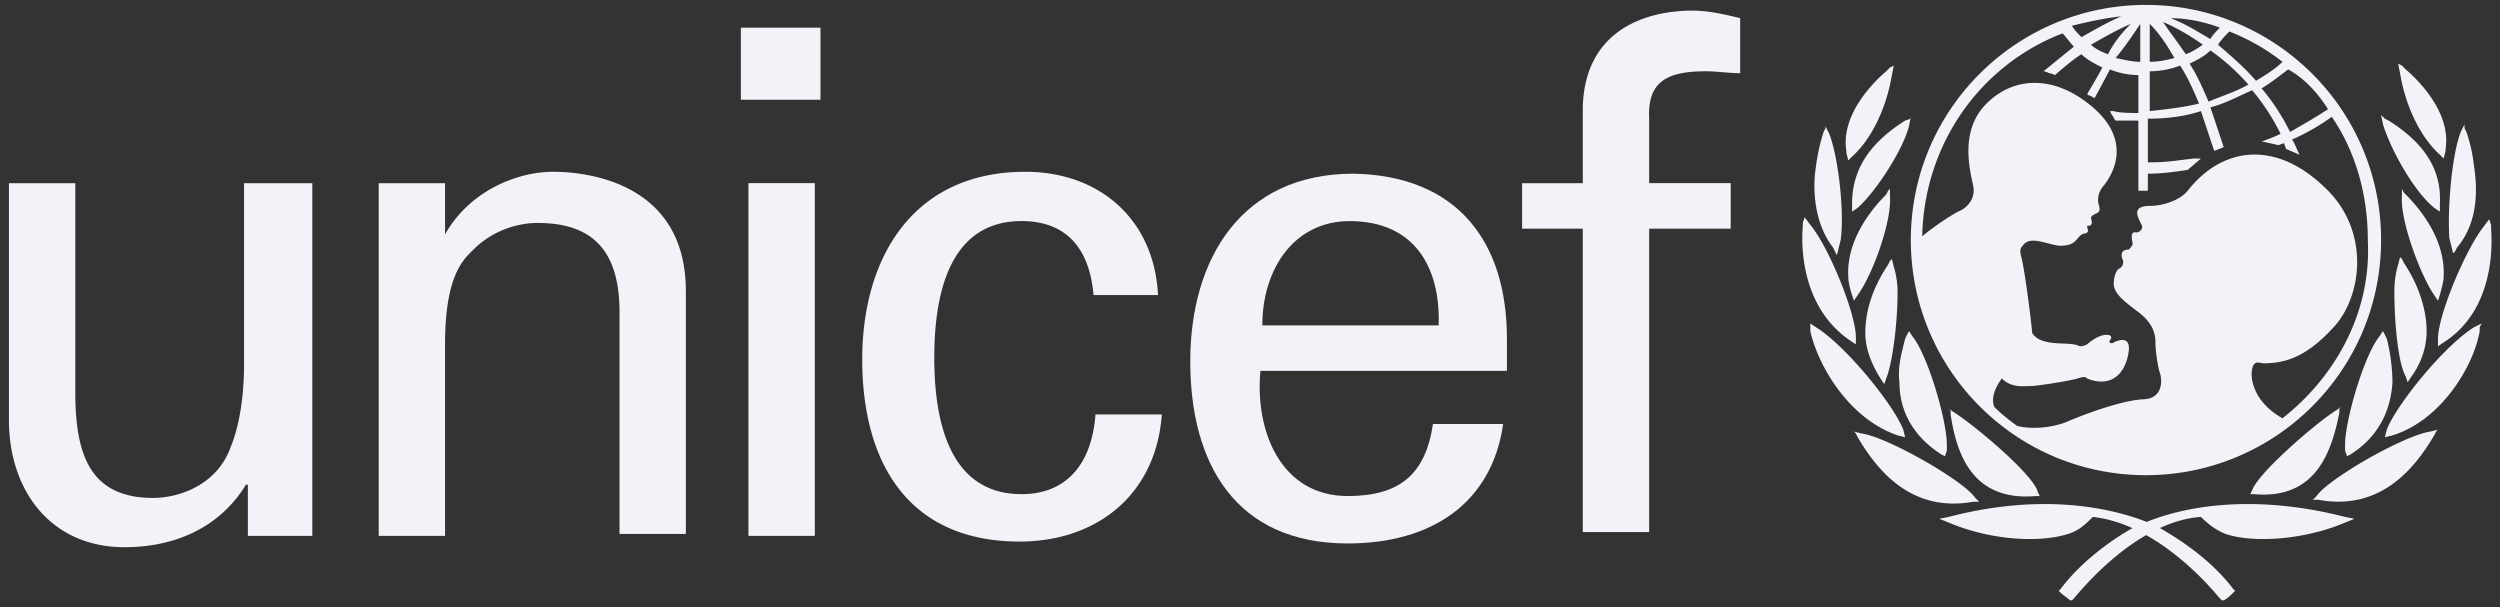
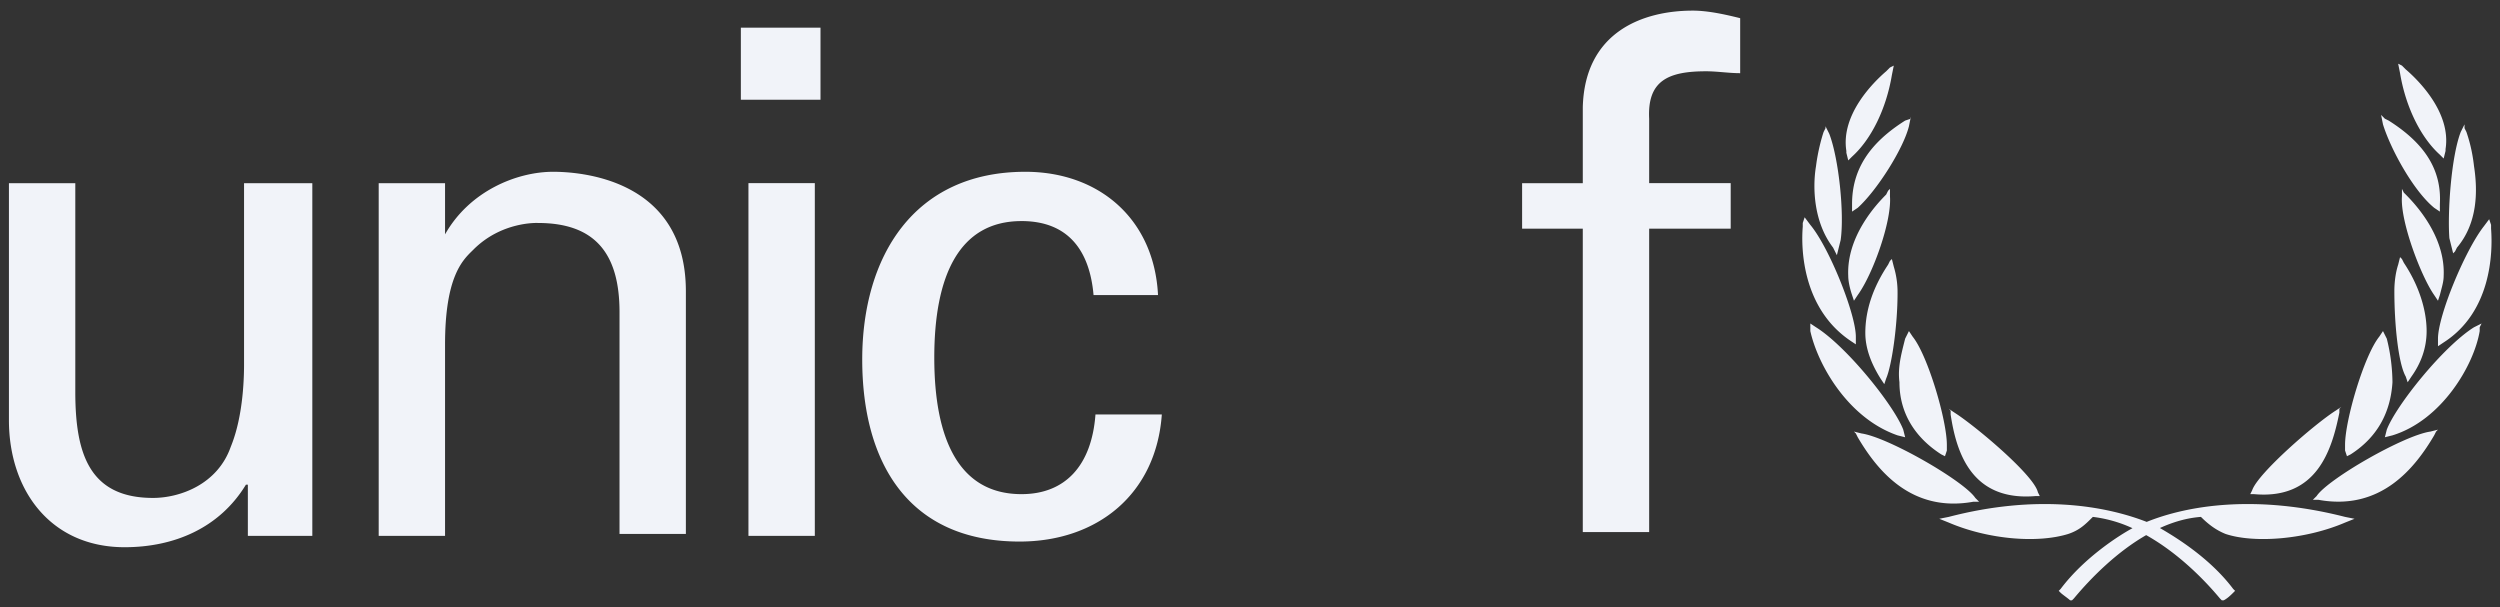
<svg xmlns="http://www.w3.org/2000/svg" fill="none" viewBox="0 0 140 34">
  <rect x="0" y="0" width="140" height="34" fill="#333333" stroke="none" />
-   <path fill="#F1F3F9" fill-rule="evenodd" d="M120.174.275c-7.221 0-13.168 5.84-13.168 13.168 0 7.22 5.841 13.167 13.168 13.167 7.221 0 13.167-5.84 13.167-13.167S127.395.275 120.174.275Zm10.194 5.84c-.637.425-1.381.85-2.124 1.275a12.075 12.075 0 0 0-1.593-2.442c.429-.258.858-.584 1.23-.868l.257-.194c.956.53 1.699 1.38 2.23 2.23Zm-5.522-4.353c1.062.425 2.018.956 2.973 1.699-.424.425-.955.743-1.486 1.062-.637-.743-1.381-1.38-2.124-2.018.212-.318.425-.53.637-.743Zm1.062 2.973c-.496.283-.991.472-1.487.661-.247.094-.495.189-.743.295-.319-.743-.637-1.487-1.062-2.124.425-.212.85-.425 1.168-.743a11.91 11.91 0 0 1 2.124 1.911Zm-2.124-2.548c-.158-.09-.312-.181-.463-.27-.561-.331-1.098-.648-1.767-.898.956 0 1.912.212 2.761.53-.212.213-.425.425-.531.638Zm-.425.318c-.318.213-.637.425-.955.531-.213-.318-.425-.61-.637-.902a26.571 26.571 0 0 1-.638-.903c.744.319 1.487.743 2.23 1.274Zm-2.973-1.168c.531.531.956 1.168 1.381 1.912-.425.106-.85.212-1.381.212V1.337Zm0 2.655a4.81 4.81 0 0 0 1.699-.319c.425.638.743 1.38 1.062 2.124-.849.213-1.805.319-2.761.425v-2.23Zm-.531-2.655v2.124c-.352 0-.704-.073-1.116-.158a35.282 35.282 0 0 0-.264-.054c.531-.637.955-1.275 1.38-1.912Zm-1.805 1.7c-.319-.107-.743-.32-.956-.532.744-.424 1.487-.85 2.23-1.168-.531.531-.955 1.062-1.274 1.7Zm.743-2.124c-.743.318-1.486.743-2.23 1.168-.212-.213-.424-.425-.531-.638.85-.212 1.806-.424 2.761-.53Zm9.026 22.511c-1.699-.955-1.805-2.336-1.699-2.76.084-.418.298-.376.489-.339a.82.82 0 0 0 .148.02c1.168 0 2.337-.319 3.823-1.912 1.699-1.698 2.23-5.521-.425-7.964-2.76-2.654-5.734-2.23-7.645.213-.425.53-1.381.85-2.124.85-.988 0-.699.574-.519.931.052.104.094.189.094.236 0 .213-.212.319-.318.319-.347-.087-.269.323-.229.533a.755.755 0 0 1 .016.104c0 .106-.212.319-.212.319-.531 0-.425.424-.318.637 0 .106 0 .318-.213.425-.212.106-.318.53-.318.849 0 .531.531.956 1.38 1.593.85.637.956 1.274.956 1.699 0 .425.106 1.168.212 1.593.212.53.212 1.593-.956 1.593-1.486.106-4.035 1.168-4.247 1.274-.85.318-1.912.424-2.761.212-.425-.318-.85-.637-1.274-1.062-.213-.53.106-1.168.424-1.593.459.46.998.442 1.41.43.064-.003.126-.005.183-.005.425 0 2.336-.318 2.655-.425.319-.106.425-.106.531 0 .743.319 1.805.319 2.23-1.061.425-1.487-.531-1.062-.743-.956-.107.106-.319 0-.213-.106.213-.319-.106-.319-.212-.319-.425 0-.956.425-1.062.531-.212.106-.319.106-.425.106-.198-.119-.546-.134-.931-.15-.643-.029-1.391-.062-1.724-.593 0-.213-.424-3.717-.637-4.354 0-.023-.005-.05-.01-.082-.021-.115-.05-.282.117-.449.288-.432.869-.278 1.412-.134.257.068.506.134.711.134.612 0 .792-.215.955-.41.035-.042.07-.083.107-.12.125-.125.213-.14.285-.153.052-.008.096-.016.14-.06.071-.07.047-.142.024-.212a.34.34 0 0 1-.024-.107c0-.053.026-.053.066-.053.04 0 .093 0 .146-.053.074-.074.045-.2.021-.305a.576.576 0 0 1-.021-.12.572.572 0 0 1 .269-.2c.165-.075.293-.132.156-.543-.106-.425.106-.85.319-1.062.318-.425 1.699-2.336-.637-4.353-2.23-1.912-4.567-1.7-6.053-.107-1.315 1.409-.886 3.4-.695 4.281.025.115.045.212.058.285.106.638-.319 1.168-.85 1.38-.425.213-1.38.85-2.017 1.381.106-5.097 3.185-9.557 7.858-11.362.106.106.212.239.318.372.106.132.212.265.319.372-.531.424-1.699 1.38-1.699 1.38s.106 0 .318.106c.106 0 .319.106.319.106s.955-.85 1.486-1.168c.319.319.744.531 1.168.744-.212.424-.849 1.486-.849 1.486s.106.106.212.106c.107.107.213.107.213.107s.637-1.168.849-1.593a4.262 4.262 0 0 0 1.593.318v2.124c-.319 0-1.062 0-1.38-.106h-.213l.106.212a.56.56 0 0 1 .107.16.545.545 0 0 0 .106.159h1.274v3.929h.531v-.956c.764 0 1.356-.086 2.008-.18l.222-.032.743-.637h-.425l-.311.039h-.007c-.718.092-1.355.173-1.911.173h-.319V6.647c.956 0 2.018-.107 2.973-.425l.744 2.23.53-.213-.743-2.23c.605-.15 1.156-.41 1.691-.66.217-.103.431-.203.645-.295a12.074 12.074 0 0 1 1.593 2.442c-.425.213-1.062.425-1.062.425.531.106.956.212.956.212s.212-.106.318-.106c0 .106.107.319.107.319l.743.318-.106-.212s-.213-.531-.319-.637a11.916 11.916 0 0 0 2.23-1.275c1.381 2.018 2.018 4.46 2.018 6.903.212 4.035-1.805 7.645-4.779 9.981Z" clip-rule="evenodd" />
  <path fill="#F1F3F9" d="m105.838 3.78-.212.212c-.743.637-2.548 2.442-2.23 4.46v.106l.106.425.213-.213c1.062-.955 1.911-2.654 2.23-4.566l.106-.53-.213.106Zm-3.716 3.61.106-.212V7.07l.212.425c.531 1.38.85 4.46.637 5.947l-.212.85-.212-.426c-1.062-1.38-1.168-3.291-.956-4.566.106-.85.319-1.592.425-1.911Zm-1.168 5.097v.212c-.106 1.275 0 4.566 2.654 6.372l.319.212v-.425c0-1.274-1.487-4.99-2.549-6.265l-.318-.425-.106.319Zm5.309 11.893c-2.761-.956-4.46-3.929-4.885-5.84v-.425l.319.212c1.699 1.062 4.354 4.354 4.885 5.734l.106.425-.425-.106Zm.743-17.733-.022.007.022-.114v.107Zm-.022.007-.084.417c-.318 1.275-1.805 3.61-2.867 4.566l-.318.213v-.425c0-1.911.955-3.398 2.973-4.672l.296-.099Zm-1.358 4.24.106-.212.106-.106V11c.107 1.38-.955 4.354-1.805 5.522l-.212.319-.106-.319c-.107-.318-.213-.743-.213-1.062-.106-2.23 1.593-4.035 2.124-4.566Zm.212 3.716-.106.213c-.849 1.274-1.274 2.549-1.274 3.823 0 .85.319 1.699.849 2.548l.213.319.106-.319c.319-.743.637-2.973.637-4.778a4.93 4.93 0 0 0-.212-1.487l-.106-.424-.107.106Zm.804 4.536.046-.181.212-.425.213.318c.849 1.062 1.911 4.672 1.911 6.053v.319l-.106.318-.213-.106c-1.486-.956-2.336-2.336-2.336-4.035-.098-.788.078-1.485.273-2.26Zm-2.609 5.34c1.062 1.805 2.973 4.248 6.478 3.61h.318l-.212-.212c-.637-.955-4.885-3.398-6.371-3.61l-.425-.106.106.106.106.212Zm4.566 4.566.531-.106c4.883-1.27 8.688-.653 11.085.28 2.315-.933 6.128-1.55 11.108-.28l.531.106-.531.213c-2.229.955-5.097 1.168-6.689.637-.531-.213-.956-.531-1.381-.956-.788.058-1.56.285-2.298.623l.082.048c.675.398 2.685 1.582 4.021 3.364l.107.106-.107.107c-.106.106-.318.318-.531.424h-.106l-.106-.106c-1.017-1.22-2.467-2.614-4.129-3.545-1.628.935-3.047 2.345-4.047 3.545l-.107.106h-.106c-.053-.053-.159-.132-.265-.212-.106-.08-.213-.16-.266-.212l-.106-.107.106-.106c1.34-1.786 3.355-3.046 4.025-3.402a7.393 7.393 0 0 0-2.22-.633c-.424.425-.743.743-1.38.956-1.699.53-4.46.318-6.69-.637l-.531-.213Zm.637-6.052v.212c.319 2.124 1.168 4.885 4.779 4.566h.212l-.106-.212c-.212-.956-3.504-3.717-4.672-4.46l-.319-.213.106.107Zm25.167-18.902-.106-.53.212.105.213.213c.743.637 2.548 2.442 2.229 4.46v.106l-.106.425-.212-.213c-1.062-.955-1.912-2.654-2.23-4.566Zm3.398 3.292c-.531 1.38-.743 4.46-.637 5.946l.212.85.106-.106.107-.213c1.168-1.38 1.168-3.185.955-4.566-.106-.955-.318-1.592-.424-1.911l-.107-.212v-.213l-.212.425Zm1.274 5.31.319-.425.106.318v.213c.106 1.38 0 4.672-2.655 6.37l-.318.213v-.424c0-1.275 1.486-4.885 2.548-6.266Zm-.106 5.415-.425.212c-1.699 1.062-4.353 4.354-4.884 5.734l-.107.425.425-.106c2.761-.85 4.566-3.929 4.885-5.84v-.213l.106-.212Zm-5.522-11.15-.106-.53.212.212.213.106c2.017 1.274 2.973 2.76 2.867 4.672v.425l-.319-.213c-1.168-.955-2.442-3.291-2.867-4.672Zm1.062 3.611V11c-.106 1.38 1.062 4.46 1.805 5.522l.213.319.106-.319.065-.253c.081-.304.147-.557.147-.809.106-2.23-1.593-4.035-2.123-4.566l-.107-.106-.106-.212Zm-.425 5.734c0-.637.107-1.168.213-1.487l.106-.425.106.107.106.212c.85 1.274 1.275 2.655 1.275 3.823 0 .955-.319 1.805-.85 2.548l-.212.319-.106-.319c-.425-.743-.638-2.973-.638-4.778Zm-.637 2.23-.212.318c-.85 1.062-1.912 4.672-1.912 6.053v.319l.107.318.212-.106c1.487-.956 2.23-2.336 2.336-4.035a10.3 10.3 0 0 0-.318-2.442l-.213-.425Zm-3.716 9.238c.637-.956 4.884-3.398 6.371-3.61l.425-.107-.106.107-.107.212c-1.062 1.805-2.973 4.248-6.477 3.61h-.319l.213-.212ZM130.793 23l.318-.213-.106.106v.213c-.425 2.124-1.274 4.884-4.779 4.566h-.212l.106-.213c.319-.955 3.504-3.716 4.673-4.46ZM88.636 12.806v16.99h3.717v-16.99h4.566v-2.549h-4.566v-3.61c-.107-2.124 1.061-2.655 3.185-2.655.319 0 .637.027.956.053.319.027.637.053.956.053v-3.08C96.6.807 95.644.595 94.795.595c-2.761 0-6.053 1.168-6.159 5.416v4.247h-3.398v2.549h3.398ZM45.948 1.55h-4.46v4.035h4.46V1.55Zm-.318 8.707h-3.717v19.751h3.717v-19.75ZM17.49 30.008v-19.75h-3.823v10.087c0 .53 0 2.867-.743 4.672-.743 2.124-2.867 2.867-4.354 2.867-3.61 0-4.353-2.548-4.353-5.946v-11.68H.5V23.53c0 3.928 2.336 7.114 6.477 7.114 2.761 0 5.31-1.062 6.796-3.504h.107v2.867h3.61Zm7.433-16.884c1.38-2.442 4.035-3.504 6.053-3.504 1.38 0 7.433.319 7.433 6.69v13.592h-3.716V17.478c0-3.292-1.38-4.991-4.567-4.991 0 0-2.017-.106-3.61 1.487l-.078.077c-.55.54-1.515 1.487-1.515 5.232v10.725h-3.716v-19.75h3.716v2.866Zm32.281-.744c2.655 0 3.823 1.7 4.035 4.142h3.61c-.212-4.247-3.29-6.902-7.432-6.902-6.265 0-9.132 4.778-9.132 10.513 0 5.734 2.548 10.194 8.813 10.194 4.354 0 7.646-2.655 7.964-7.115h-3.716c-.213 2.867-1.7 4.46-4.142 4.46-3.504 0-4.884-3.08-4.884-7.646s1.38-7.645 4.884-7.645Z" />
-   <path fill="#F1F3F9" fill-rule="evenodd" d="M70.584 20.77c-.319 3.398 1.168 7.008 4.885 7.008 2.867 0 4.353-1.168 4.778-4.035h3.93c-.638 4.46-4.036 6.69-8.708 6.69-6.265 0-8.814-4.46-8.814-10.194 0-5.734 2.867-10.513 9.132-10.513 5.84.106 8.601 3.823 8.601 9.239v1.805H70.584Zm9.982-2.549c.106-3.292-1.38-5.84-4.991-5.84-3.08 0-4.885 2.655-4.885 5.84h9.876Z" clip-rule="evenodd" />
</svg>